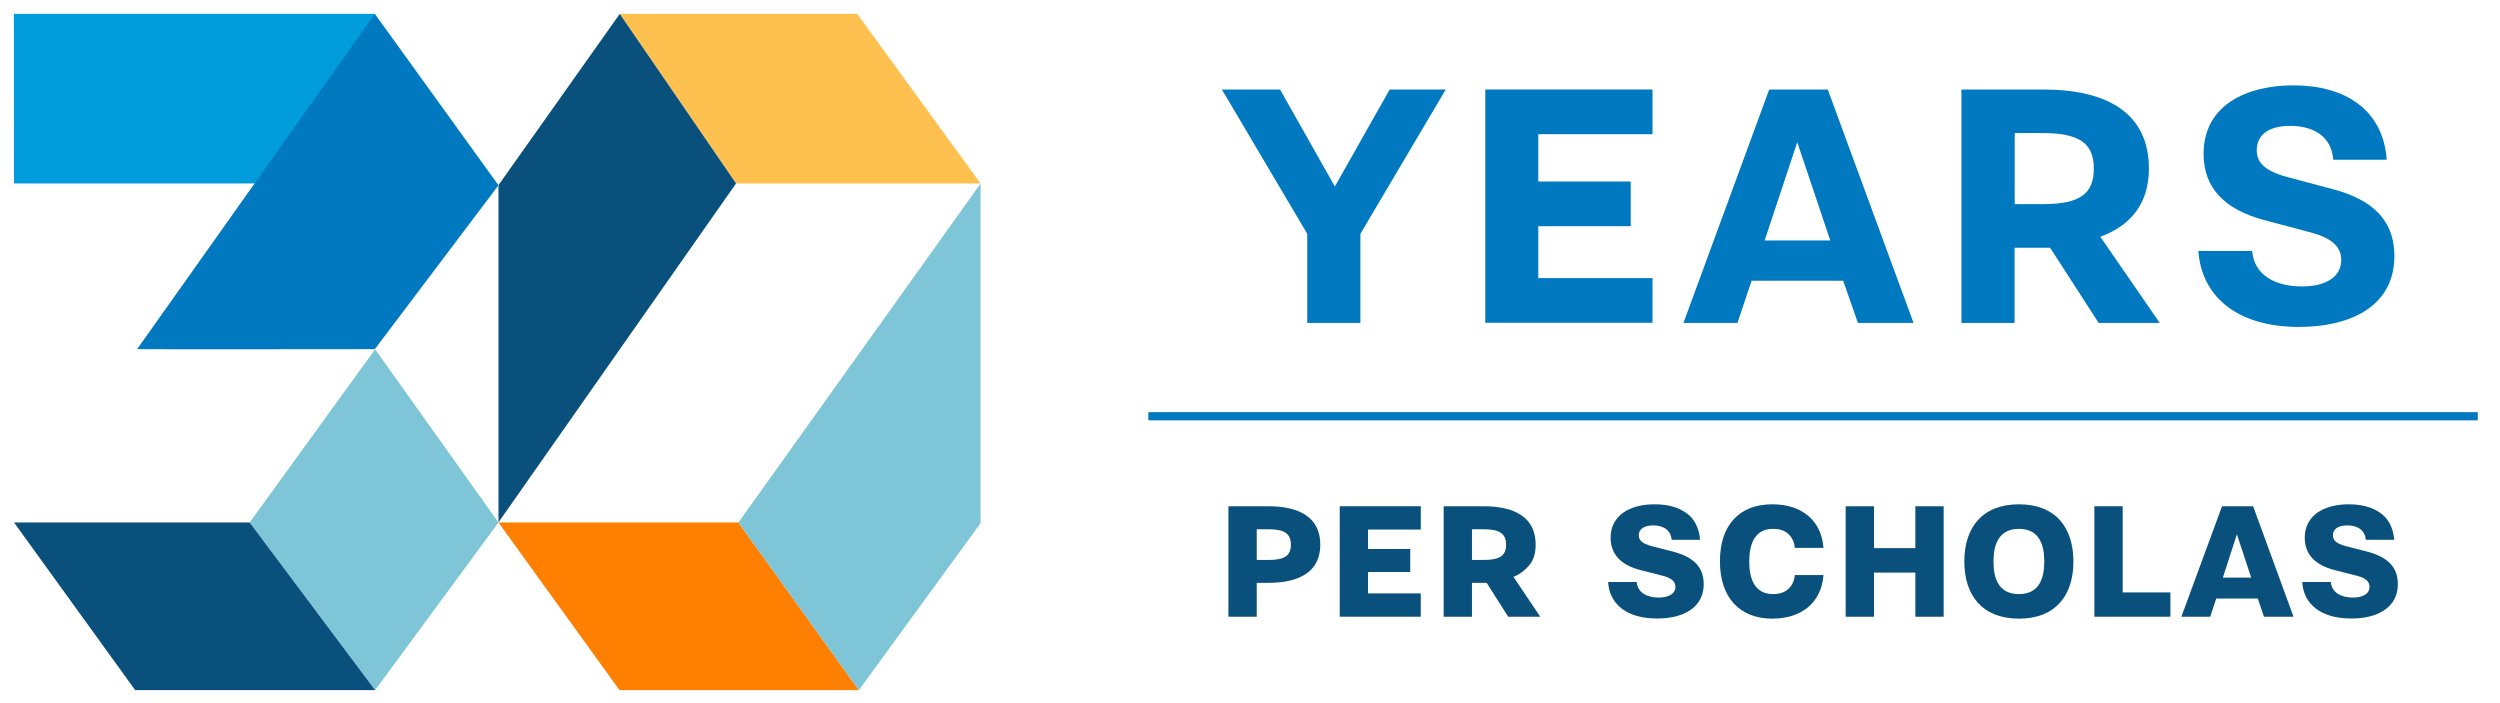
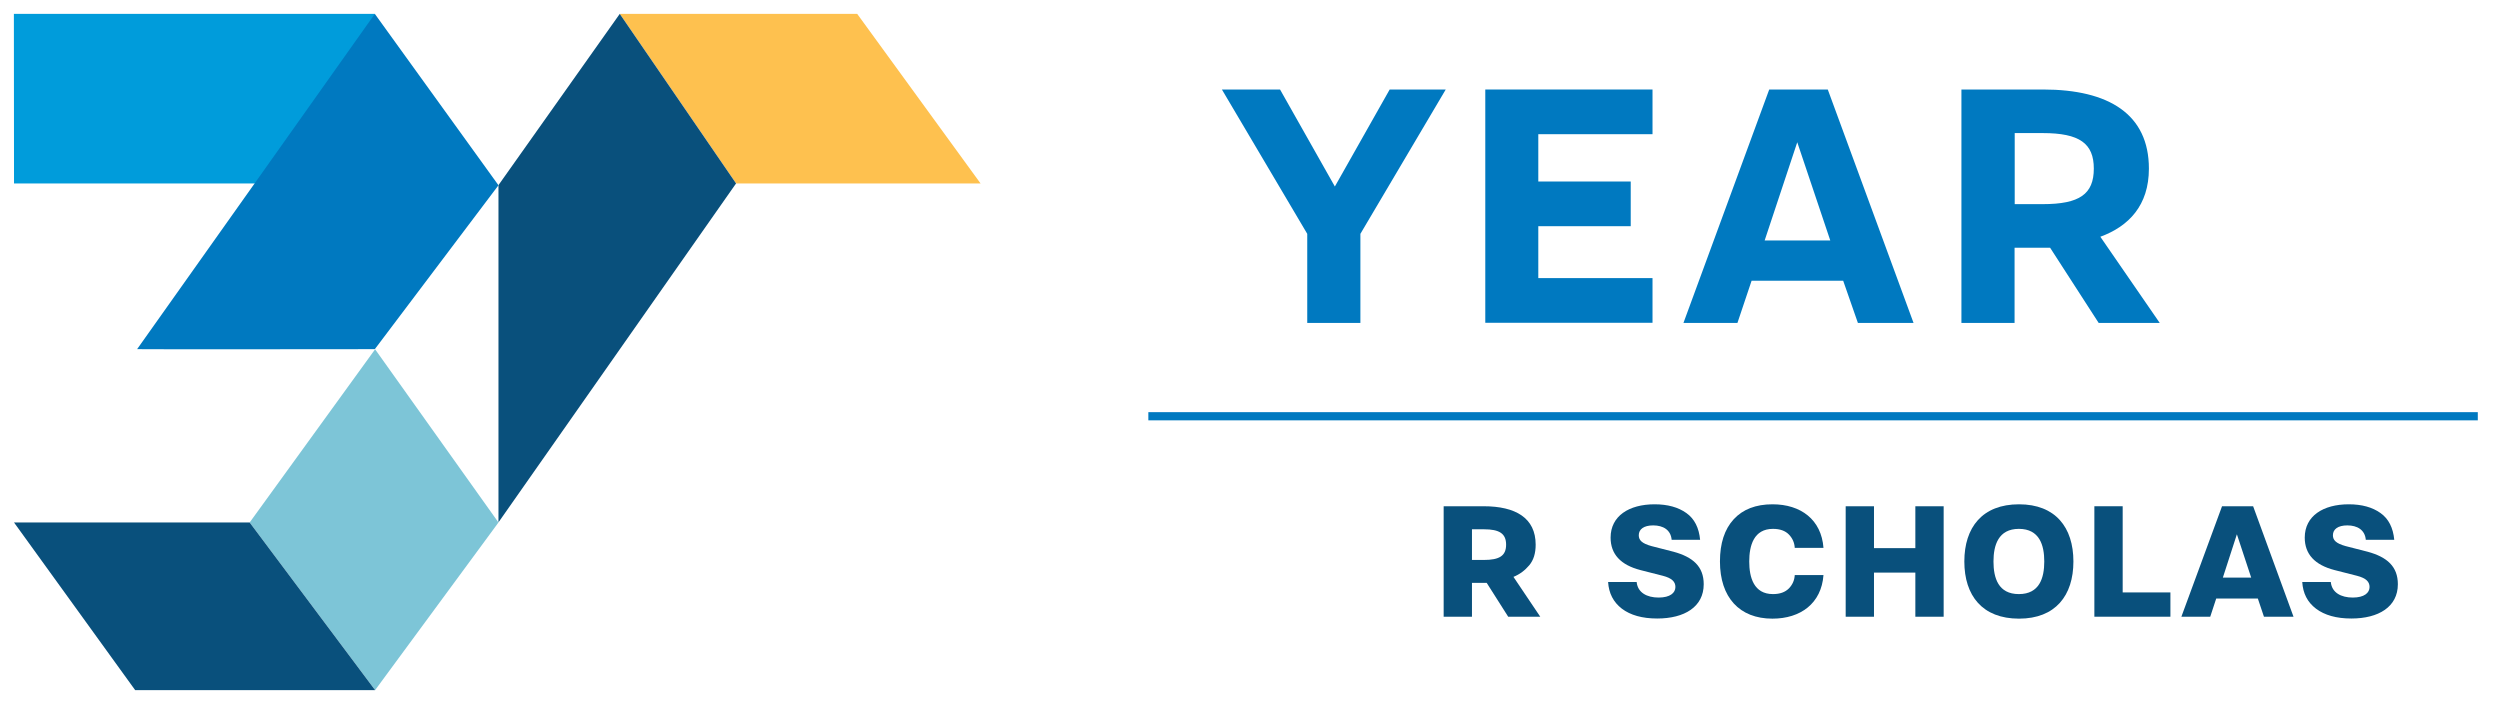
<svg xmlns="http://www.w3.org/2000/svg" id="Layer_1" x="0px" y="0px" viewBox="0 0 180.15 50.68" style="enable-background:new 0 0 180.15 50.68;" xml:space="preserve">
  <style type="text/css">	.st0{fill:#009CDB;}	.st1{fill:#0079C0;}	.st2{fill:#7DC5D7;}	.st3{fill:#09507C;}	.st4{fill:#FEC14F;}	.st5{fill:#FF8000;}</style>
  <g>
    <polygon class="st0" points="27.03,13.22 1.01,13.22 1,1 27.01,1  " />
    <g>
      <path class="st1" d="M27.01,25.16l8.91-11.81L27.01,1L9.88,25.16C9.9,25.18,27.01,25.16,27.01,25.16z" />
      <polygon class="st2" points="35.92,37.65 27.03,25.17 17.99,37.65 27.03,49.73   " />
      <polygon class="st3" points="9.74,49.73 27.03,49.73 17.99,37.65 1.01,37.65   " />
    </g>
    <g>
      <polygon class="st4" points="70.66,13.22 61.77,1 44.66,1 53.04,13.22   " />
      <polygon class="st3" points="44.66,1 35.92,13.34 35.92,37.64 53.04,13.22   " />
-       <polygon class="st5" points="53.21,37.65 35.92,37.65 44.64,49.73 61.89,49.73   " />
-       <polygon class="st2" points="70.66,37.7 70.66,13.23 53.21,37.65 61.89,49.73   " />
    </g>
  </g>
  <g>
    <g>
      <path class="st1" d="M94.2,16.85l-6.15-10.4h4.19l3.95,6.99l3.95-6.99h4.04l-6.15,10.4v6.42H94.2V16.85z" />
      <path class="st1" d="M107.03,6.45h12.05v3.22h-8.23v3.41h6.66v3.22h-6.66v3.74h8.23v3.22h-12.05V6.45z" />
      <path class="st1" d="M127.49,6.45h4.22l6.18,16.82h-4.01l-1.06-3.04h-6.6l-1.02,3.04h-3.89L127.49,6.45z M131.89,17.33l-2.38-7.08   l-2.35,7.08H131.89z" />
      <path class="st1" d="M141.35,6.45h5.88c4.73,0,7.62,1.78,7.62,5.7c0,2.65-1.45,4.16-3.5,4.91l4.28,6.21h-4.4l-3.5-5.42h-2.56v5.42   h-3.83V6.45z M147.2,14.71c2.65,0,3.68-0.72,3.68-2.56c0-1.81-1.02-2.56-3.68-2.56h-2.02v5.12H147.2z" />
-       <path class="st1" d="M162.29,18.08c0.15,1.81,1.75,2.56,3.59,2.56c1.81,0,2.83-0.75,2.83-1.9c0-0.93-0.63-1.57-2.2-1.99l-3.38-0.9   c-2.8-0.75-4.34-2.29-4.34-4.76c0-3.56,3.16-4.94,6.48-4.94c3.68,0,6.45,1.72,6.72,5.36h-3.86c-0.12-1.75-1.51-2.44-3.1-2.44   c-1.57,0-2.41,0.66-2.41,1.75c0,0.87,0.54,1.48,2.17,1.93l3.38,0.9c2.68,0.72,4.37,2.14,4.37,4.79c0,3.77-3.38,5.12-6.87,5.12   c-4.19,0-6.99-1.96-7.26-5.48H162.29z" />
    </g>
    <g>
      <g id="XMLID_00000110433279587281791250000007109160067722962873_">
-         <path id="XMLID_00000008143482535844050070000016667417543929143999_" class="st3" d="M88.52,36.48h2.87    c2.3,0,3.75,0.84,3.75,2.77c0,1.91-1.45,2.75-3.75,2.75h-0.83v2.44h-2.04V36.48z M91.42,40.35c1.14,0,1.6-0.3,1.6-1.1    c0-0.8-0.46-1.11-1.6-1.11h-0.86v2.21H91.42z" />
-         <path id="XMLID_00000044152672450517136360000015946970066115496628_" class="st3" d="M96.54,36.48h5.84v1.68h-3.8v1.4h3.04v1.66    h-3.04v1.54h3.8v1.68h-5.84V36.48z" />
        <path id="XMLID_00000166666712262332953630000003514787028125851025_" class="st3" d="M104.04,36.48h2.87    c2.3,0,3.75,0.84,3.75,2.77c0,0.62-0.15,1.11-0.46,1.48c-0.31,0.37-0.68,0.65-1.14,0.84l1.93,2.87h-2.31L107.13,42h-1.06v2.44    h-2.04V36.48z M106.93,40.35c1.12,0,1.6-0.3,1.6-1.1c0-0.8-0.48-1.11-1.6-1.11h-0.86v2.21H106.93z" />
      </g>
      <g id="XMLID_00000088840447274152990030000012087698923853912255_">
        <path id="XMLID_00000130613942124043024380000017912286031770780828_" class="st3" d="M117.94,41.96c0.08,0.74,0.73,1.1,1.58,1.1    c0.83,0,1.21-0.34,1.21-0.76c0-0.38-0.25-0.64-0.91-0.81l-1.61-0.41c-1.43-0.37-2.15-1.15-2.15-2.34c0-1.56,1.33-2.4,3.17-2.4    c0.94,0,1.7,0.21,2.29,0.63s0.91,1.07,0.99,1.93h-2.05c-0.06-0.72-0.62-1.04-1.33-1.04c-0.68,0-1.04,0.28-1.04,0.71    c0,0.36,0.23,0.59,0.91,0.78l1.6,0.41c1.39,0.38,2.17,1.06,2.17,2.34c0,1.63-1.39,2.47-3.35,2.47c-1.08,0-1.93-0.24-2.55-0.71    c-0.61-0.47-0.94-1.11-0.99-1.92H117.94z" />
        <path id="XMLID_00000136393828201178510640000009106514230143227023_" class="st3" d="M131.4,41.44    c-0.15,2.04-1.65,3.14-3.68,3.14c-2.38,0-3.78-1.54-3.78-4.12c0-1.31,0.33-2.32,0.99-3.04c0.66-0.72,1.6-1.08,2.8-1.08    c2.03,0,3.52,1.1,3.67,3.14h-2.07c-0.02-0.37-0.16-0.69-0.42-0.96c-0.26-0.27-0.64-0.41-1.15-0.41c-1.38,0-1.71,1.2-1.71,2.35    s0.33,2.35,1.71,2.35c0.51,0,0.88-0.14,1.15-0.41c0.26-0.27,0.4-0.59,0.42-0.96H131.4z" />
        <path id="XMLID_00000051373570618404994510000003302462194166373262_" class="st3" d="M133,36.48h2.04v3.02h2.98v-3.02h2.04v7.96    h-2.04v-3.18h-2.98v3.18H133V36.48z" />
        <path id="XMLID_00000138549990655599968460000009484041703747698338_" class="st3" d="M145.49,36.34c2.62,0,3.92,1.66,3.92,4.12    s-1.3,4.12-3.92,4.12c-2.64,0-3.94-1.66-3.94-4.12S142.85,36.34,145.49,36.34 M147.31,40.46c0-1.17-0.34-2.35-1.83-2.35    c-1.48,0-1.83,1.18-1.83,2.35c0,1.18,0.34,2.35,1.83,2.35C146.97,42.81,147.31,41.64,147.31,40.46z" />
        <path id="XMLID_00000063614746335293739050000005509838938847870367_" class="st3" d="M150.92,36.48h2.04v6.21h3.44v1.75h-5.48    V36.48z" />
        <path id="XMLID_00000140701745038943262850000007772662601494261377_" class="st3" d="M160.12,36.48h2.24l2.91,7.96h-2.13    l-0.44-1.31h-3l-0.43,1.31h-2.08L160.12,36.48z M162.22,41.62l-1.03-3.12l-1.01,3.12H162.22z" />
        <path id="XMLID_00000041267898052385694100000013505021807523547831_" class="st3" d="M167.96,41.96c0.08,0.74,0.73,1.1,1.58,1.1    c0.83,0,1.21-0.34,1.21-0.76c0-0.38-0.25-0.64-0.91-0.81l-1.61-0.41c-1.43-0.37-2.15-1.15-2.15-2.34c0-1.56,1.33-2.4,3.17-2.4    c0.94,0,1.7,0.21,2.29,0.63s0.91,1.07,0.99,1.93h-2.05c-0.06-0.72-0.62-1.04-1.33-1.04c-0.68,0-1.04,0.28-1.04,0.71    c0,0.36,0.23,0.59,0.91,0.78l1.6,0.41c1.39,0.38,2.17,1.06,2.17,2.34c0,1.63-1.39,2.47-3.35,2.47c-1.08,0-1.93-0.24-2.55-0.71    s-0.94-1.11-0.99-1.92H167.96z" />
      </g>
    </g>
    <g>
      <rect x="82.75" y="29.7" class="st1" width="95.8" height="0.59" />
    </g>
  </g>
</svg>